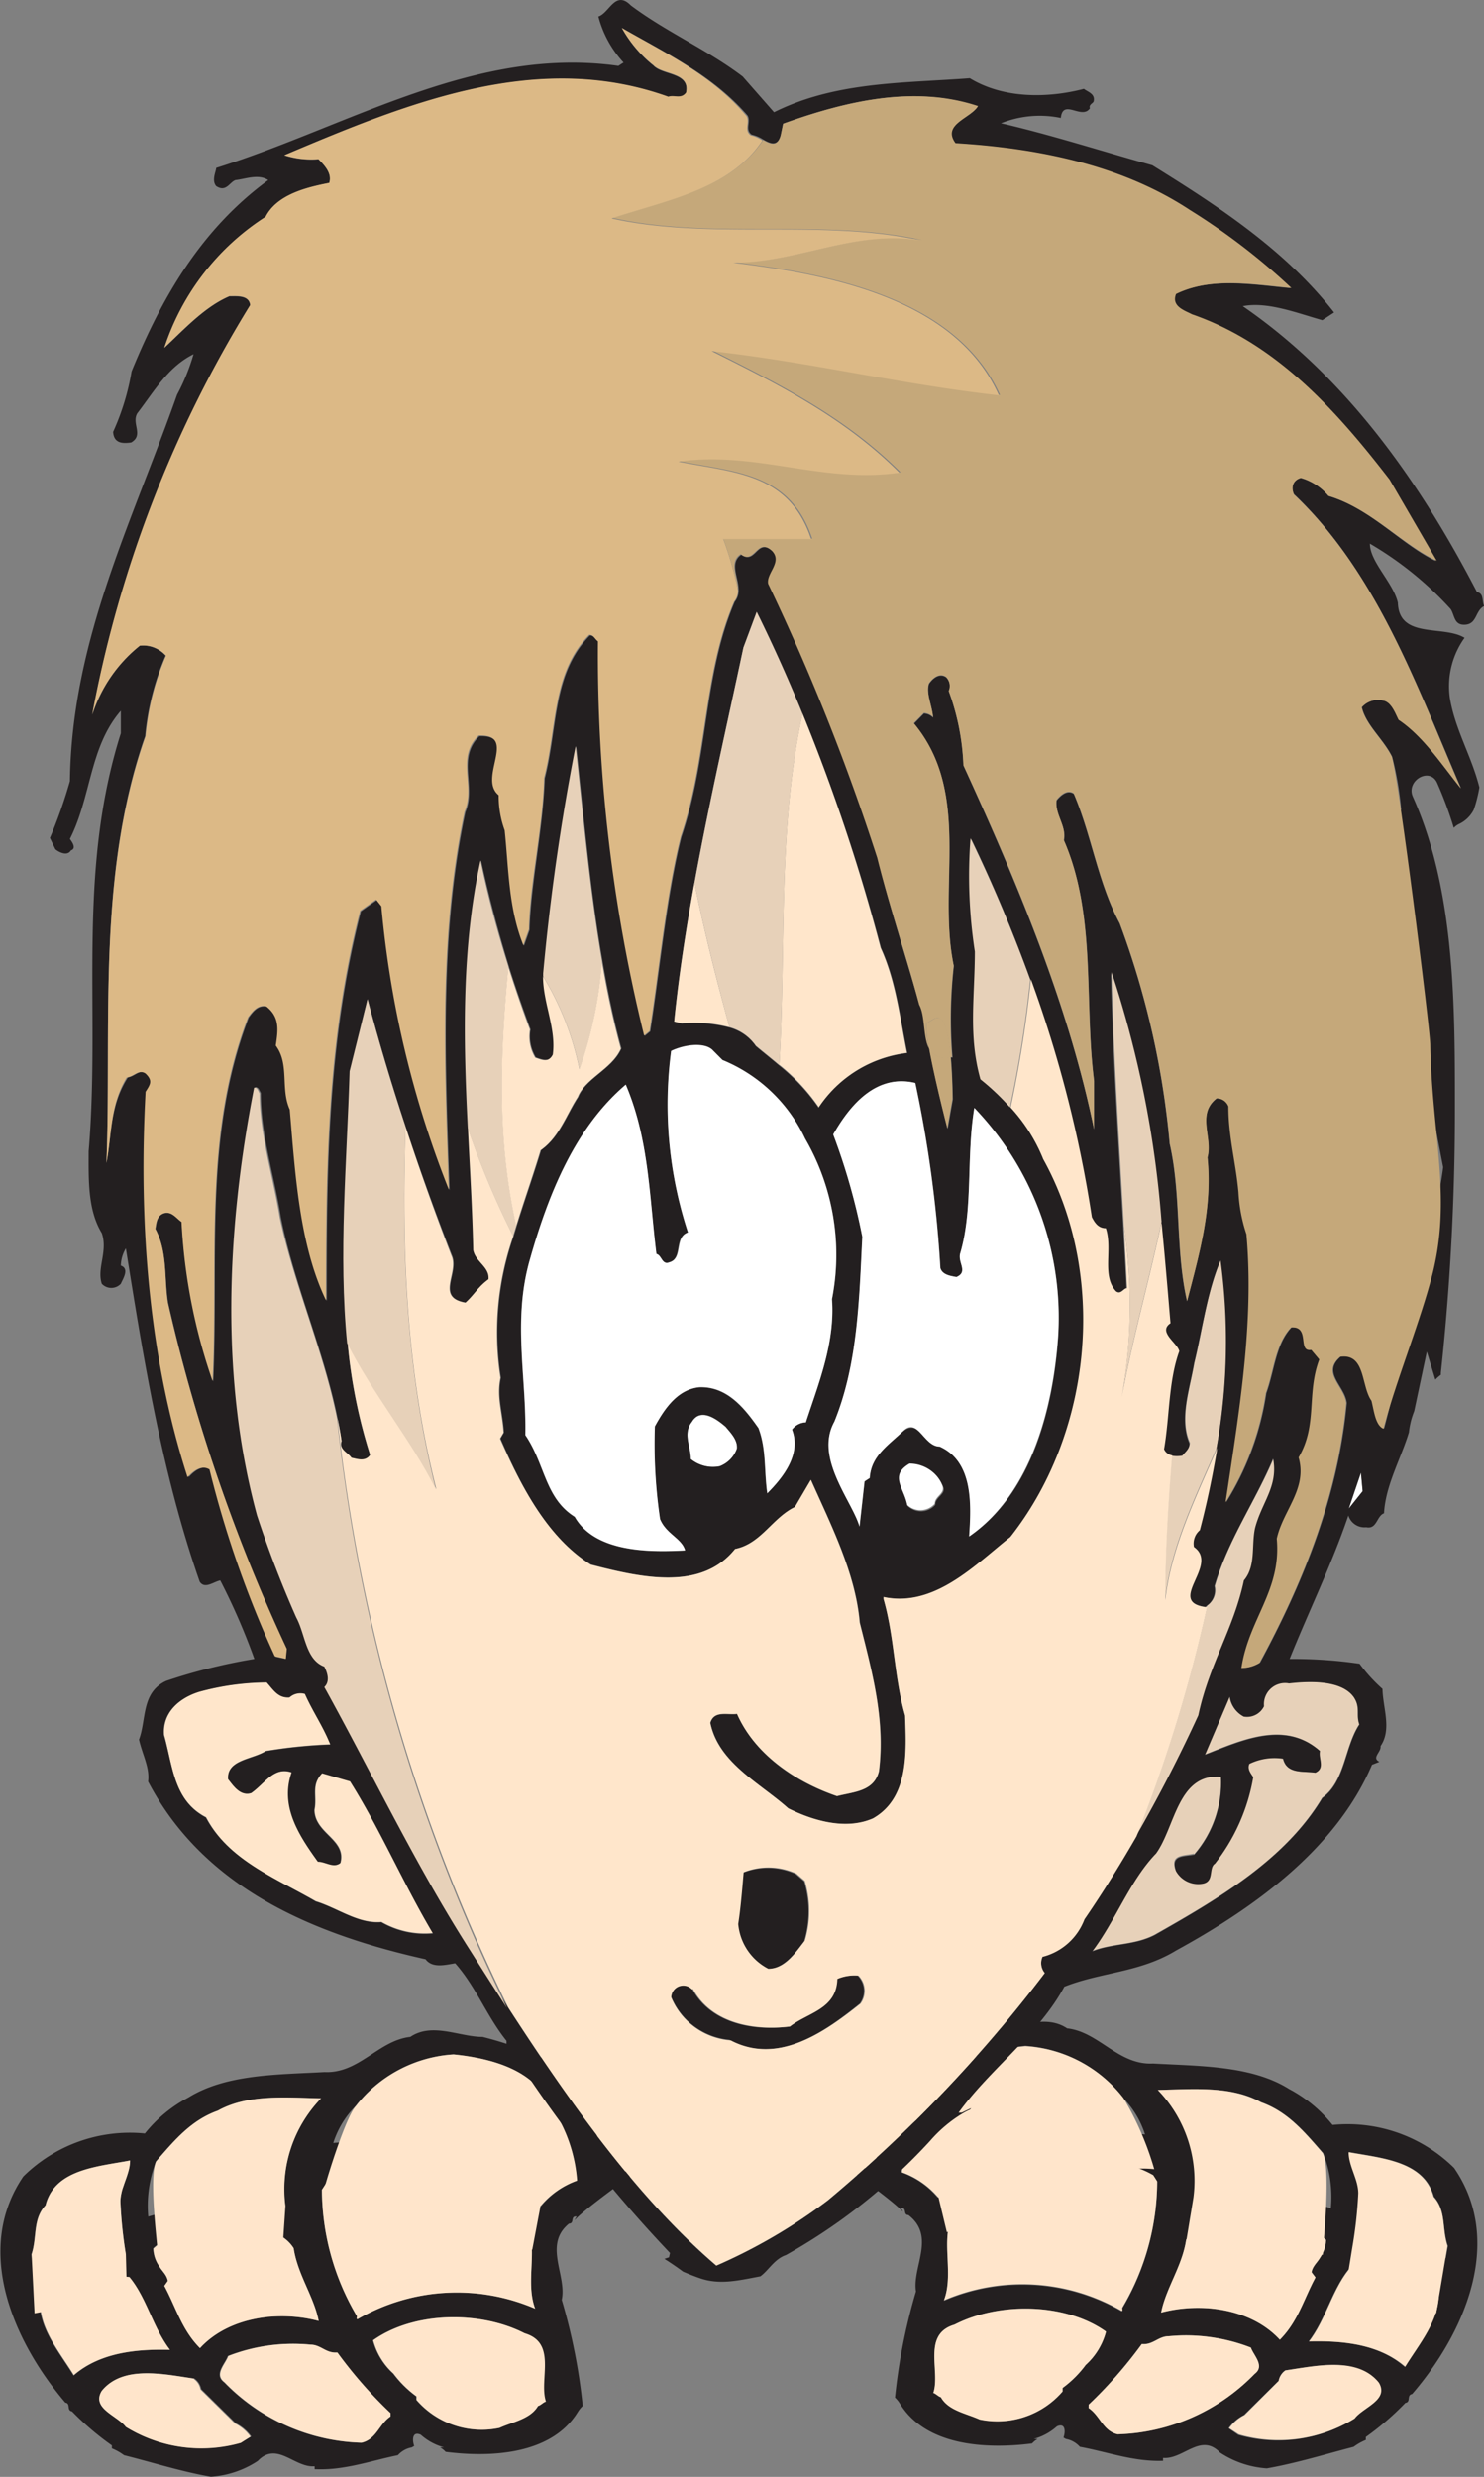
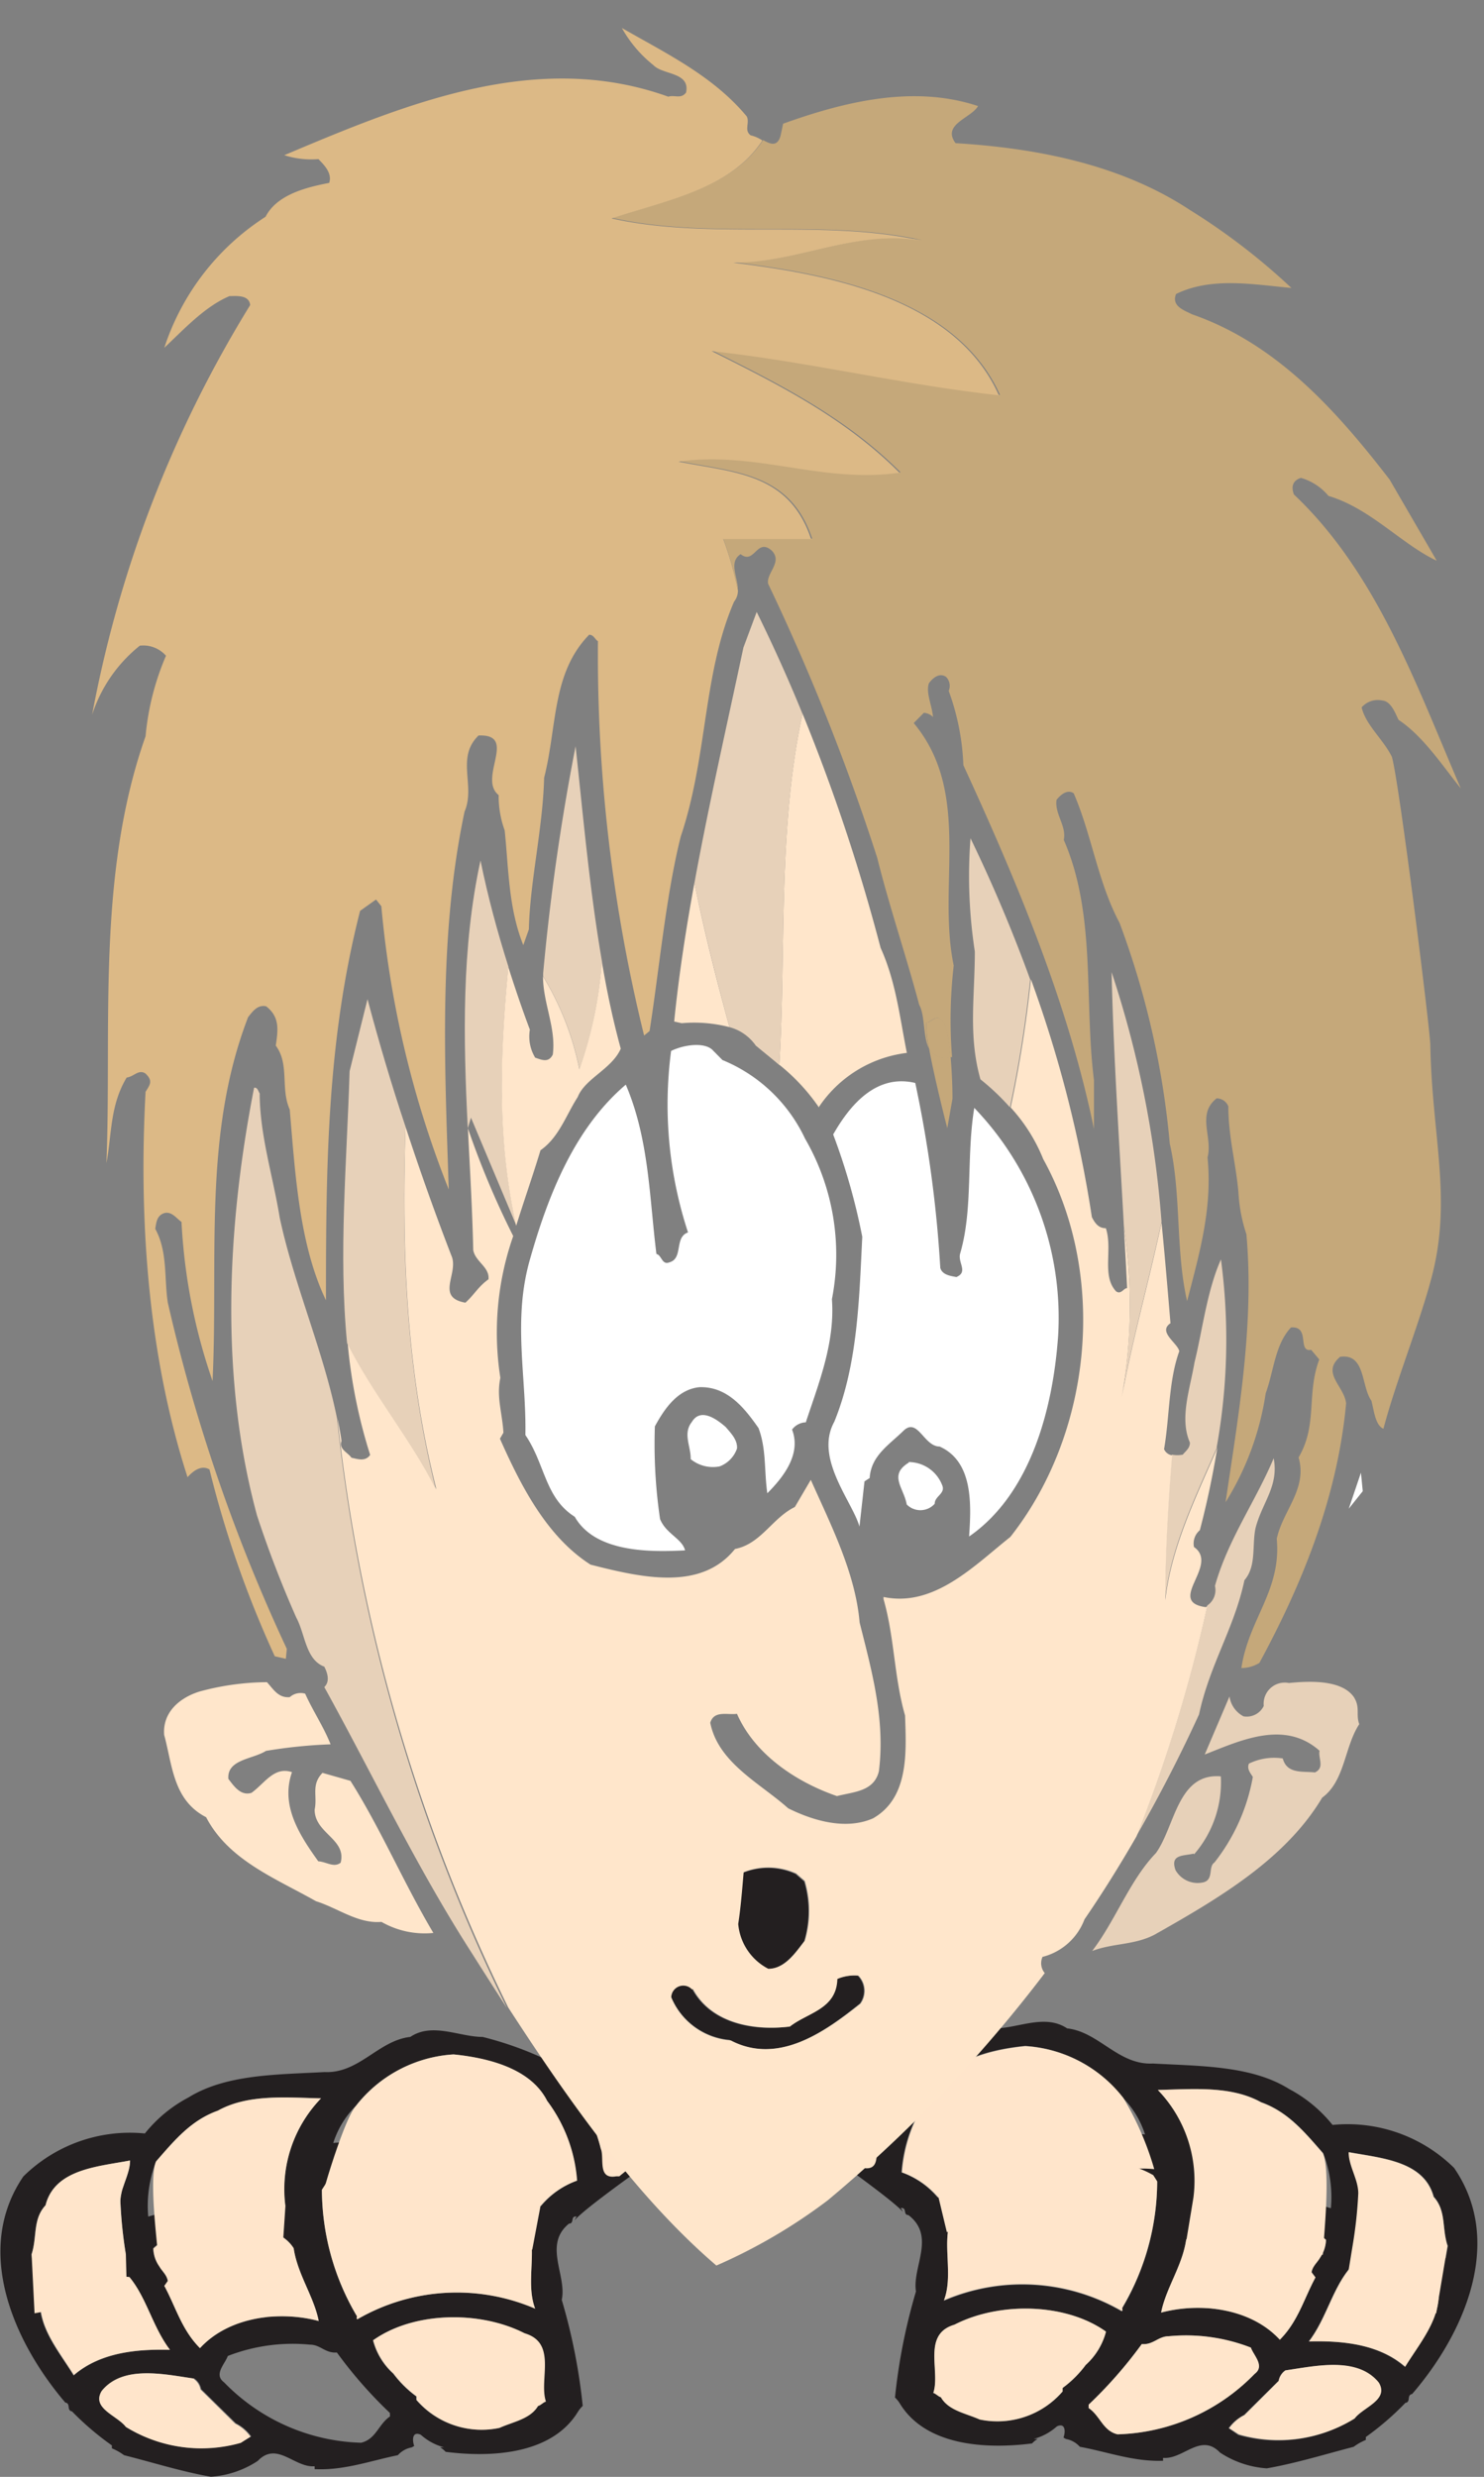
<svg xmlns="http://www.w3.org/2000/svg" viewBox="0 0 106.12 177">
  <rect x="0" y="0" width="106.12" height="177" fill="#808080" stroke="none" />
  <defs>
    <style>.cls-1{fill:#e7d1b9;}.cls-2{fill:#fff;}.cls-3{fill:#ffe6cb;}.cls-4{fill:#231f20;}.cls-5{fill:#ffe5cb;}.cls-6{fill:#c5a87a;}.cls-7{fill:#dcb986;}</style>
  </defs>
  <title>Asset 3</title>
  <g id="Layer_2" data-name="Layer 2">
    <g id="Layer_1-2" data-name="Layer 1">
      <path class="cls-1" d="M87,103.45A43.41,43.41,0,0,0,87.31,90c-1,2.22-1.35,5.21-1.89,7.35-.33,1.95-1.09,4-.33,5.74,0,.4-.29.59-.51.86a2.05,2.05,0,0,1-.78,0c-.28,3.41-.49,6.85-.49,10.35.42-3.77,2.17-7.32,3.72-10.88" />
      <path class="cls-1" d="M85.73,122.57c.77-3.63,2.52-6.17,3.26-9.65.87-1,.53-2.47.79-3.71.47-1.84,1.68-3,1.3-5-1.31,3.11-3.25,5.77-4.2,9.12a1.32,1.32,0,0,1-.55,1.4,106,106,0,0,1-5.06,16.46c1.64-2.85,3.14-5.77,4.46-8.65" />
      <polyline class="cls-2" points="97.32 105.24 96.45 107.81 97.45 106.56" />
      <path class="cls-2" d="M49.47,101.62c-.66.83-.05,1.77-.08,2.65a2.51,2.51,0,0,0,2.07.52,2.09,2.09,0,0,0,1.24-1.27c.06-.64-.48-1.15-.8-1.54-.61-.53-1.79-1.43-2.43-.36" />
      <path class="cls-2" d="M65,104.51c-1.48.9-.38,1.78-.16,3a1.37,1.37,0,0,0,2-.05c0-.56.8-.72.53-1.34a2.58,2.58,0,0,0-2.4-1.64" />
      <path class="cls-1" d="M85.39,132.51a7.84,7.84,0,0,0,1.91-5.57c-3.1-.26-3.27,3.58-4.64,5.48-1.87,1.94-2.88,4.8-4.56,7,1.49-.57,3-.41,4.45-1.16,4.68-2.64,9.39-5.43,12-9.8,1.63-1.19,1.58-3.62,2.65-5.25-.26-.7.09-1.19-.39-1.94-.87-1.24-3.15-1.15-4.64-1a1.51,1.51,0,0,0-1.8,1.64,1.35,1.35,0,0,1-1.45.74,1.91,1.91,0,0,1-1-1.42l-1.77,4.15c2.55-1,5.7-2.5,8.21-.27-.11.54.39,1.21-.33,1.55-.87-.1-2,.13-2.3-1a4.1,4.1,0,0,0-2.42.37c-.16.37.1.67.28.95a13.78,13.78,0,0,1-2.75,6.12c-.47.3,0,1.29-.87,1.43a1.82,1.82,0,0,1-1.91-.89c-.4-1.14.54-1,1.3-1.18" />
      <path class="cls-3" d="M23.06,126.69c-.83.87-.35,1.62-.56,2.63,0,1.7,2.3,2.1,1.86,3.79-.49.38-1-.06-1.6-.1-1.37-1.91-2.71-4-1.88-6.37-1.28-.43-1.95.8-2.9,1.48-.78.24-1.27-.51-1.65-1-.11-1.4,1.75-1.4,2.69-2a35.8,35.8,0,0,1,4.62-.47c-.53-1.32-1.21-2.28-1.82-3.62a1.17,1.17,0,0,0-1.1.25c-.82.07-1.17-.57-1.63-1.07a18.7,18.7,0,0,0-4.83.67c-1.38.43-2.65,1.46-2.52,3.1.59,2.15.63,4.66,3,5.88,1.61,3.09,5,4.38,7.85,6,1.59.5,3,1.62,4.69,1.48a6.22,6.22,0,0,0,3.71.79c-2.14-3.6-3.75-7.42-5.93-10.87" />
      <path class="cls-4" d="M54.89,140.73c1.22-.06,2-1.2,2.61-2a7.44,7.44,0,0,0,0-4.28l-.61-.53a4.78,4.78,0,0,0-3.78-.08c-.11,1.27-.2,2.46-.39,3.71a4,4,0,0,0,2.15,3.2" />
      <path class="cls-4" d="M52.2,145.81c3.42,1.78,6.75-.59,9.28-2.63a1.55,1.55,0,0,0-.15-2,3.17,3.17,0,0,0-1.51.24c-.06,2.17-2.12,2.38-3.39,3.4-2.58.34-5.61-.22-6.94-2.69a.86.86,0,0,0-1.49.57,5,5,0,0,0,4.19,3.07" />
      <path class="cls-4" d="M14.32,151.92c.07.39-.21,1,.28,1.15a.71.71,0,0,0,1-.39c-.21-.38.21-1.28-.62-1.28-.41-.06-.48.32-.69.51" />
      <path class="cls-4" d="M.45,152.56" />
      <path class="cls-4" d="M8.59,156.54c.21.32.28.71.76.71.76-.19.83-1,1.24-1.47.07-.58-.69-.83-1.17-.51a3.74,3.74,0,0,1-.83,1.28" />
      <path class="cls-4" d="M23.64,156.54c-.07.39.28.58.62.71.55.32.69-.19.83-.51s-.35-.39-.55-.58c-.28.13-.83.06-.9.38" />
      <path class="cls-4" d="M16.74,156.54c.07.51.14,1.15.76,1.28.41-.06.48-.51.55-.77a1.24,1.24,0,0,0-.62-.9.77.77,0,0,0-.69.38" />
      <path class="cls-4" d="M5.08,157.11c.14.58-.48.64-.21,1.22A1,1,0,0,0,6,158.27c0-.58.9-1.41-.21-1.73a1.14,1.14,0,0,0-.76.58" />
      <path class="cls-4" d="M12.11,158.65c.21.26.69.45,1,.13s.83-.71.62-1.15c-.41-.13-.62-.38-1-.13s-.48.71-.55,1.15" />
      <path class="cls-4" d="M.25,159.42c.21.38.21.9.76,1.09a.81.81,0,0,0,.83-.58c.14-.77-.83-.58-1.24-.9a1.73,1.73,0,0,1-.35.38" />
      <path class="cls-4" d="M3.49,162.3c-.07.51.35.7.76,1,.35-.26,1.17-.38.9-1s-1.52-.58-1.66.06" />
      <path class="cls-4" d="M10.25,163.65c0,.32.35.58.62.77a1.07,1.07,0,0,0,.9-.58.7.7,0,0,0-.48-.83.83.83,0,0,0-1,.64" />
      <path class="cls-4" d="M14.6,165.19a1,1,0,0,0,.48,1.15,2.52,2.52,0,0,0,1-.39c.21-.58-.55-.77-.62-1.15-.28.13-.62.07-.83.38" />
      <path class="cls-4" d="M19.08,165.57c-.34.19-.55.64-.21.9s.69.58,1,.26.41-.51.21-.77c-.48,0-.55-.77-1-.39" />
      <path class="cls-4" d="M40.69,158.9c.41,0,.07-.57.55-.5a1.13,1.13,0,0,0-.15.26c1-1.13,6.53-4.9,7.63-5.82-.07,0-1-1.09-1.07-1.11-1.38.25-4.41,2.47-4.68,1.84-.21-.88-.62-1.88-.83-2.63,1.66.5,2.9,1.75,4.42,2.38a5.51,5.51,0,0,0,0,.61,14.17,14.17,0,0,1,2.47-1.2,16.25,16.25,0,0,1-1.36-1l-.13.09c-.76-.06-1.24-.75-1.86-1-2.21-1.25-4.35-2.13-6.48-3.57a24.4,24.4,0,0,0-4.69-1.69c-1.66,0-3.59-1.06-5.17,0-2.28.25-3.66,2.63-6.14,2.51-3.31.19-7,.13-9.73,1.82a9.91,9.91,0,0,0-3.11,2.57,10.85,10.85,0,0,0-8.69,3.07c-3.59,5.26-.69,11.84,3,16.16.41.06.07.56.48.63A20.24,20.24,0,0,0,8,174.75c0,.07,0,.14,0,.21a4,4,0,0,1,.87.49c2.07.52,4.1,1.17,6.21,1.54h0a6.92,6.92,0,0,0,3.35-1.13c1.38-1.44,2.62.5,4.07.38v.21h.06c2.08.09,4-.62,5.89-1l0,0a1.76,1.76,0,0,1,1-.56l.17-.1c-.15-.41-.15-1.08.47-.8a4.12,4.12,0,0,0,1.66.9h-.28a1.74,1.74,0,0,1,.4.32c3.37.43,7.61.15,9.45-2.85a2.12,2.12,0,0,1,.35-.43,41.42,41.42,0,0,0-1.5-7.58C40.55,162.6,38.83,160.41,40.69,158.9ZM23.3,156.09c3.24-1.88,7.11-.44,10.35.56,1.31.88,3,1.38,4.14,2.57.62,1.75-.21,3.95.48,5.76a14.18,14.18,0,0,0-12.7.75c-.14,0,0-.19-.07-.25a17.8,17.8,0,0,1-2.48-9Zm-12.15-1.63c1.31-1.5,2.49-2.94,4.42-3.63,2.14-1.19,4.83-.94,7.38-.88a9.34,9.34,0,0,0-2.55,7.7c-3.17-1.13-6.76-.12-9.8.75A8.73,8.73,0,0,1,11.16,154.46Zm.21,7.45a2.32,2.32,0,0,1-.41-1.25c2.07-1.88,5.52-1.5,8.21-1.19A2.66,2.66,0,0,1,21,160.66c.28,1.88,1.45,3.45,1.79,5.2-2.83-.75-6.42-.31-8.49,1.94-1.31-1.31-1.73-2.94-2.55-4.45L12,163C11.92,162.54,11.57,162.29,11.37,161.91Zm-9.11-.81c.41-1.25.07-2.51,1-3.51C3.91,155,7,154.83,9.3,154.39c0,1-.69,1.94-.69,2.94A31.37,31.37,0,0,0,9,161.1c-2.48-.5-4.35.5-6.62.88Zm3,8.64c-1-1.63-2.41-3.26-2.41-5.2.62-1,1.86-1.32,3-1.63a10.14,10.14,0,0,1,3.38-.19c1.24,1.5,1.66,3.57,2.9,5.2C9.78,167.86,7.16,168.11,5.29,169.74Zm11.94,4.82A10.3,10.3,0,0,1,9,173.43c-.62-.82-2.48-1.32-1.72-2.57,1.52-1.88,4.48-1.19,6.63-.88a1.16,1.16,0,0,1,.48.75l2.48,2.44a3,3,0,0,1,1.1.94Zm10.7-1.88c-.83.56-1,1.63-2.07,1.88a14.21,14.21,0,0,1-9.8-4.32c-.76-.56.07-1.31.27-1.88a12.79,12.79,0,0,1,5.87-.81c.76,0,1.1.63,1.93.56a31.43,31.43,0,0,0,3.79,4.32Zm10.56-.75c-.55.94-1.79,1.13-2.76,1.57a6.16,6.16,0,0,1-5.93-2v-.25a7.83,7.83,0,0,1-1.65-1.63,4.86,4.86,0,0,1-1.45-2.38c2.9-2.07,7.66-2.13,10.83-.5,2.35.69,1,3.32,1.52,4.88C38.83,171.68,38.69,171.87,38.48,171.93Zm.21-14.28a43.18,43.18,0,0,0-6-2.88c-.41-.13-.76-.63-1.38-.44-2.41-.5-5-1.44-7.45-1.19a6.58,6.58,0,0,1,1.59-2.63,9.61,9.61,0,0,1,7-3.7c2.48.25,5.52,1,6.69,3.32a10.81,10.81,0,0,1,2.14,5.7A6.05,6.05,0,0,0,38.69,157.65Z" />
      <path class="cls-5" d="M38.06,160.77a43.3,43.3,0,0,0-6-2.88c-.41-.12-.76-.63-1.38-.44-2.42-.5-5-1.44-7.45-1.19.27-1,1.52-5,2.21-5.75a9.6,9.6,0,0,1,7-3.7c2.48.25,5.52,1,6.69,3.32a10.81,10.81,0,0,1,2.14,5.7,6.05,6.05,0,0,0-2.62,1.82" />
      <path class="cls-5" d="M20.22,160.51c-3.17-1.13-5.81.52-8.85,1.4-.07-1.19-.76-6.26-.21-7.45,1.31-1.5,2.49-2.94,4.42-3.63,2.14-1.19,4.83-.94,7.38-.88a9.34,9.34,0,0,0-2.55,7.7" />
      <path class="cls-5" d="M44.07,155.52l.22,0a18.77,18.77,0,0,1,2.25-1.62,5.5,5.5,0,0,1,0-.61c-1.52-.63-2.76-1.88-4.41-2.38.21.75.62,1.75.83,2.63C43.24,154.21,42.69,155.77,44.07,155.52Z" />
      <path class="cls-5" d="M9.09,164.43c-2.48-.5-4.35.5-6.62.88l-.21-4.21c.41-1.25.07-2.5,1-3.51C3.91,155,7,154.83,9.3,154.39c0,1-.69,1.94-.69,2.94A31.39,31.39,0,0,0,9,161.1" />
      <path class="cls-5" d="M33.65,156.65c1.31.88,3,1.38,4.14,2.57.62,1.75-.21,3.94.48,5.76a14.18,14.18,0,0,0-12.7.75c-.14,0,0-.19-.07-.25a17.8,17.8,0,0,1-2.48-9l.28-.44c3.24-1.88,7.11-.44,10.35.56" />
      <path class="cls-5" d="M11,160.66c2.07-1.88,5.52-1.5,8.21-1.19A2.65,2.65,0,0,1,21,160.66c.28,1.88,1.45,3.45,1.79,5.2-2.83-.75-6.42-.31-8.49,1.94-1.31-1.31-1.73-2.94-2.55-4.45L12,163c-.07-.44-.41-.69-.62-1.06a2.32,2.32,0,0,1-.41-1.25" />
      <path class="cls-5" d="M5.29,169.74c-1-1.63-2.41-3.25-2.41-5.2.62-1,1.86-1.31,3-1.63a10.14,10.14,0,0,1,3.38-.19c1.24,1.5,1.66,3.57,2.9,5.2-2.42-.06-5,.19-6.9,1.82" />
      <path class="cls-5" d="M38.48,171.93c-.55.94-1.79,1.13-2.76,1.57a6.16,6.16,0,0,1-5.93-2v-.25a7.83,7.83,0,0,1-1.65-1.63,4.86,4.86,0,0,1-1.45-2.38c2.9-2.07,7.66-2.13,10.83-.5,2.35.69,1,3.32,1.52,4.88-.21.06-.35.25-.55.31" />
-       <path class="cls-5" d="M27.93,172.43v.25c-.83.56-1,1.63-2.07,1.88a14.21,14.21,0,0,1-9.8-4.32c-.76-.56.07-1.31.27-1.88a12.79,12.79,0,0,1,5.87-.81c.76,0,1.1.63,1.93.56a31.55,31.55,0,0,0,3.79,4.32" />
      <path class="cls-5" d="M13.85,170a1.15,1.15,0,0,1,.48.75l2.48,2.44a3,3,0,0,1,1.1.94l-.69.44A10.3,10.3,0,0,1,9,173.43c-.62-.82-2.48-1.32-1.73-2.57,1.52-1.88,4.49-1.19,6.63-.88" />
      <path class="cls-4" d="M91.45,151.32c-.07.39.21,1-.28,1.15a.71.71,0,0,1-1-.39c.21-.38-.21-1.28.62-1.28.41-.06.48.32.69.51" />
      <path class="cls-4" d="M105.32,152" />
      <path class="cls-4" d="M97.18,155.94c-.21.32-.28.71-.76.71-.76-.19-.83-1-1.24-1.47-.07-.58.69-.83,1.17-.51a3.74,3.74,0,0,0,.83,1.28" />
      <path class="cls-4" d="M82.14,155.94c.07.39-.28.58-.62.71-.55.32-.69-.19-.83-.51s.35-.39.55-.58c.28.13.83.06.9.38" />
      <path class="cls-4" d="M89,155.94c-.07.51-.14,1.15-.76,1.28-.41-.06-.48-.51-.55-.77a1.24,1.24,0,0,1,.62-.9.77.77,0,0,1,.69.38" />
      <path class="cls-4" d="M100.7,156.52c-.14.58.48.64.21,1.22a1,1,0,0,1-1.17-.06c0-.58-.9-1.41.21-1.73a1.14,1.14,0,0,1,.76.58" />
      <path class="cls-4" d="M93.66,158.05c-.21.26-.69.45-1,.13s-.83-.71-.62-1.15c.41-.13.62-.38,1-.13s.48.71.55,1.15" />
      <path class="cls-4" d="M105.53,158.82c-.21.38-.21.9-.76,1.09a.81.81,0,0,1-.83-.58c-.14-.77.83-.58,1.24-.9a1.73,1.73,0,0,0,.35.38" />
      <path class="cls-4" d="M102.28,161.71c.07.51-.35.7-.76,1-.35-.26-1.17-.38-.9-1s1.52-.58,1.66.06" />
      <path class="cls-4" d="M95.52,163.05c0,.32-.35.58-.62.77a1.07,1.07,0,0,1-.9-.58.7.7,0,0,1,.48-.83.83.83,0,0,1,1,.64" />
      <path class="cls-4" d="M91.18,164.59a1,1,0,0,1-.48,1.15,2.52,2.52,0,0,1-1-.39c-.21-.58.55-.77.62-1.15.28.13.62.07.83.38" />
      <path class="cls-4" d="M86.69,165c.34.19.55.64.21.9s-.69.58-1,.26-.41-.51-.21-.77c.48,0,.55-.77,1-.39" />
      <path class="cls-4" d="M65.5,163.75a41.42,41.42,0,0,0-1.5,7.58,2.12,2.12,0,0,1,.35.43c1.83,3,6.08,3.28,9.45,2.85a1.74,1.74,0,0,1,.4-.32h-.28a4.12,4.12,0,0,0,1.66-.9c.62-.28.62.39.47.8l.17.1a1.76,1.76,0,0,1,1,.56l0,0c1.93.35,3.8,1.06,5.89,1h.06v-.21c1.45.13,2.69-1.82,4.07-.38a6.92,6.92,0,0,0,3.35,1.13h0c2.1-.37,4.14-1,6.21-1.54a4,4,0,0,1,.87-.49c0-.07,0-.14,0-.21a20.24,20.24,0,0,0,2.83-2.44c.41-.06.07-.56.48-.63,3.73-4.32,6.63-10.9,3-16.16a10.85,10.85,0,0,0-8.69-3.07,9.91,9.91,0,0,0-3.11-2.57c-2.69-1.69-6.42-1.63-9.73-1.82-2.48.13-3.86-2.26-6.14-2.51-1.59-1.06-3.52,0-5.17,0a24.4,24.4,0,0,0-4.69,1.69c-2.14,1.44-4.28,2.32-6.48,3.57-.62.25-1.11.94-1.86,1l-.13-.09a16.25,16.25,0,0,1-1.36,1,14.17,14.17,0,0,1,2.47,1.2,5.51,5.51,0,0,0,0-.61c1.52-.63,2.76-1.88,4.42-2.38-.21.75-.62,1.75-.83,2.63-.28.63-3.3-1.59-4.68-1.84-.07,0-1,1.09-1.07,1.11,1.1.92,6.59,4.69,7.63,5.82a1.13,1.13,0,0,0-.15-.26c.48-.06.14.5.55.5C66.94,159.81,65.22,162,65.5,163.75Zm17.25-7.83a17.8,17.8,0,0,1-2.48,9c-.07.06.07.25-.07.25a14.18,14.18,0,0,0-12.7-.75c.69-1.82-.14-4,.48-5.76,1.1-1.19,2.83-1.69,4.14-2.57,3.24-1,7.11-2.44,10.35-.56Zm12.42,1.88c-3-.88-6.62-1.88-9.8-.75a9.34,9.34,0,0,0-2.55-7.7c2.55-.06,5.24-.31,7.38.88,1.93.69,3.1,2.13,4.42,3.63A8.73,8.73,0,0,1,95.17,157.81Zm-1.38,4.57.28.38c-.83,1.5-1.24,3.13-2.55,4.45-2.07-2.25-5.66-2.69-8.49-1.94.35-1.75,1.52-3.32,1.79-5.2a2.66,2.66,0,0,1,1.79-1.19c2.69-.31,6.14-.69,8.21,1.19a2.32,2.32,0,0,1-.41,1.25C94.2,161.69,93.85,161.94,93.79,162.38Zm9.59-1c-2.28-.38-4.14-1.38-6.63-.88a31.37,31.37,0,0,0,.41-3.76c0-1-.69-1.94-.69-2.94,2.35.44,5.38.63,6.07,3.19.9,1,.55,2.26,1,3.51Zm-9.8,5.95c1.24-1.63,1.66-3.69,2.9-5.2a10.14,10.14,0,0,1,3.38.19c1.17.31,2.41.63,3,1.63,0,1.94-1.45,3.57-2.41,5.2C98.62,167.51,96,167.26,93.58,167.32Zm-5.73,6.2a3,3,0,0,1,1.1-.94l2.48-2.44a1.16,1.16,0,0,1,.48-.75c2.14-.31,5.11-1,6.63.88.76,1.25-1.1,1.75-1.72,2.57A10.3,10.3,0,0,1,88.54,174Zm-10-1.69a31.43,31.43,0,0,0,3.79-4.32c.83.06,1.17-.56,1.93-.56a12.79,12.79,0,0,1,5.87.81c.21.57,1,1.32.27,1.88a14.21,14.21,0,0,1-9.8,4.32c-1-.25-1.24-1.31-2.07-1.88ZM66.74,171c.55-1.57-.83-4.2,1.52-4.88,3.17-1.63,7.93-1.57,10.83.5A4.86,4.86,0,0,1,77.64,169,7.83,7.83,0,0,1,76,170.64v.25a6.16,6.16,0,0,1-5.93,2c-1-.44-2.21-.63-2.76-1.57C67.08,171.27,66.94,171.08,66.74,171Zm-2.28-15.78a10.81,10.81,0,0,1,2.14-5.7c1.17-2.32,4.21-3.07,6.69-3.32a9.61,9.61,0,0,1,7,3.7,6.58,6.58,0,0,1,1.59,2.63c-2.48-.25-5,.69-7.45,1.19-.62-.19-1,.31-1.38.44a43.18,43.18,0,0,0-6,2.88A6.05,6.05,0,0,0,64.46,155.24Z" />
      <path class="cls-5" d="M67.71,159.52a43.3,43.3,0,0,1,6-2.88c.41-.12.76-.63,1.38-.44,2.42-.5,5-1.44,7.45-1.19a21.44,21.44,0,0,0-2.21-5.09,9.6,9.6,0,0,0-7-3.7c-2.48.25-5.52,1-6.69,3.32a10.81,10.81,0,0,0-2.14,5.7,6.05,6.05,0,0,1,2.62,1.82" />
      <path class="cls-5" d="M84.79,160.38c3.17-1.13,6.76-.12,9.8.75.07-1.19.58-6.08,0-7.27-1.31-1.5-2.49-2.94-4.42-3.63-2.14-1.19-4.83-.94-7.38-.88a9.34,9.34,0,0,1,2.55,7.7" />
      <path class="cls-5" d="M61.7,154.92l-.22,0a18.77,18.77,0,0,0-2.25-1.62,5.5,5.5,0,0,0,0-.61c1.52-.63,2.76-1.88,4.41-2.38-.21.75-.62,1.75-.83,2.63C62.53,153.61,63.08,155.18,61.7,154.92Z" />
      <path class="cls-5" d="M96.08,164.43c2.48-.5,4.35.5,6.62.88l.81-4.81c-.41-1.25-.07-2.5-1-3.51-.69-2.57-3.73-2.76-6.07-3.19,0,1,.69,1.94.69,2.94a31.39,31.39,0,0,1-.41,3.76" />
      <path class="cls-5" d="M72.12,156.05c-1.31.88-3,1.38-4.14,2.57-.62,1.75.21,3.94-.48,5.76a14.18,14.18,0,0,1,12.7.75c.14,0,0-.19.07-.25a17.8,17.8,0,0,0,2.48-9l-.28-.44c-3.24-1.88-7.11-.44-10.35.56" />
      <path class="cls-5" d="M94.82,160.06c-2.07-1.88-5.52-1.5-8.21-1.19a2.65,2.65,0,0,0-1.79,1.19c-.28,1.88-1.45,3.45-1.79,5.2,2.83-.75,6.42-.31,8.49,1.94,1.31-1.31,1.73-2.94,2.55-4.45l-.28-.37c.07-.44.41-.69.62-1.06a2.32,2.32,0,0,0,.41-1.25" />
      <path class="cls-5" d="M100.48,169.14c1-1.63,2.41-3.25,2.41-5.2-.62-1-1.86-1.31-3-1.63a10.14,10.14,0,0,0-3.38-.19c-1.24,1.5-1.66,3.57-2.9,5.2,2.42-.06,5,.19,6.9,1.82" />
      <path class="cls-5" d="M67.29,171.33c.55.94,1.79,1.13,2.76,1.57a6.16,6.16,0,0,0,5.93-2v-.25A7.83,7.83,0,0,0,77.64,169a4.86,4.86,0,0,0,1.45-2.38c-2.9-2.07-7.66-2.13-10.83-.5-2.35.69-1,3.32-1.52,4.88.21.06.35.25.55.31" />
      <path class="cls-5" d="M77.85,171.83v.25c.83.56,1,1.63,2.07,1.88a14.21,14.21,0,0,0,9.8-4.32c.76-.56-.07-1.31-.27-1.88a12.79,12.79,0,0,0-5.87-.81c-.76,0-1.1.63-1.93.56a31.55,31.55,0,0,1-3.79,4.32" />
      <path class="cls-5" d="M91.92,169.39a1.15,1.15,0,0,0-.48.75L89,172.58a3,3,0,0,0-1.1.94l.69.44a10.3,10.3,0,0,0,8.28-1.13c.62-.82,2.48-1.32,1.73-2.57-1.52-1.88-4.49-1.19-6.62-.88" />
-       <path class="cls-4" d="M103.74,43.53c.3.47.23,1.18,1.06,1.11s.69-1,1.33-1.33c-.17-.36,0-.9-.51-1C101.31,34,96,26.78,88.87,21.88c1.77-.35,3.93.51,5.69,1l.84-.55c-3.49-4.46-8.24-7.57-13-10.52-3.58-1-7.44-2.23-10.82-3a7.43,7.43,0,0,1,4.28-.38c.14-1.42,1.5.16,2.08-.69-.11-.27.24-.35.27-.51.11-.54-.43-.66-.7-.88-2.57.67-5.73.72-8.16-.76-4.76.36-9.58.23-14,2.43L53.11,5.47c-2.5-1.9-5.46-3.18-8-5.08C44-.74,43.57.94,42.79,1.18a7.71,7.71,0,0,0,1.8,3.29l-.37.24C34,3.26,25,9,15.46,12c0,.23-.35.89,0,1.3.71.47.95-.28,1.38-.43.74-.08,1.63-.46,2.34,0-4.78,3.51-7.58,8.32-9.77,13.67a17.4,17.4,0,0,1-1.32,4.32c.05.9.8.82,1.29.76.92-.53,0-1.36.44-2.09C11,28,12,26.22,13.84,25.31a14.9,14.9,0,0,1-1.18,2.9C9.42,37.38,5.13,45.75,5,55.82a35,35,0,0,1-1.43,4.06l.39.81c.27.22.86.51,1.11.08.44-.15.05-.64-.07-.82,1.54-3.06,1.4-6.57,3.64-9.16l0,1.61C5.46,62.46,7.2,72.12,6.34,82.27c0,2-.08,4.18.94,5.85.45,1.31-.37,2.5,0,3.62a.93.93,0,0,0,1.36,0c.16-.37.63-1.08,0-1.3A2.52,2.52,0,0,1,9,89.21c1.28,8,2.57,16.05,5.28,23.82.36.56,1,0,1.47-.09a46.59,46.59,0,0,1,2.44,5.61,40,40,0,0,0-6.31,1.57c-1.79.83-1.4,2.77-1.94,4.19.25,1.1.78,2,.65,3,4,7.64,11.82,10.91,19.84,12.7.5.67,1.45.39,2.12.29,1.5,1.69,2.26,3.79,3.67,5.54l0,.35a4.77,4.77,0,0,1,.44.63c.14.24.26.49.37.75l.1-.15A97.27,97.27,0,0,0,47.91,161l-.07.31-.33.11q.68.43,1.33.91c.39.17.79.33,1.2.47,1.44.51,2.86.14,4.33-.13.57-.4,1-1.24,1.83-1.52A41.49,41.49,0,0,0,66.5,153v0a9.72,9.72,0,0,1,2.38-2,4.84,4.84,0,0,1,.49-.25l.08-.1-.67.32-.23,0c2.28-3.15,5.71-5.57,7.56-9,2.65-1.05,5.39-1,8-2.59,5.85-3.2,11.51-7.41,14-13.27l.53-.21c-.59-.29.15-.7.08-1.12.82-1.2.17-2.71.14-4.09a11.36,11.36,0,0,1-1.64-1.8,32.78,32.78,0,0,0-5-.34c1.37-3.42,3-6.72,4.2-10.25a1.21,1.21,0,0,0,1.28.84c.77.16.74-.81,1.27-1,.11-2,1.19-3.85,1.78-5.78a5.83,5.83,0,0,1,.16-.86,6.14,6.14,0,0,1,.22-.66h0l.9-4.25.61,2a3.25,3.25,0,0,1,.4-.35.88.88,0,0,1,0-.17,175.45,175.45,0,0,0,1-18.67c0-7.32.05-15.65-3-22.45-.53-1.16,1.2-2.18,1.73-1a27.6,27.6,0,0,1,1.19,3.21,1.31,1.31,0,0,1,.43-.3,2.27,2.27,0,0,0,1-1,9.69,9.69,0,0,0,.4-1.59h0c-.54-2.2-1.74-4.13-2.11-6.39a5.94,5.94,0,0,1,1.05-4.3c-1.52-.93-4.69.11-4.77-2.51-.34-1.45-2-2.92-2-4.22A24.41,24.41,0,0,1,103.74,43.53ZM27.26,137.36c-1.64.14-3.1-1-4.69-1.48-2.8-1.65-6.24-2.94-7.85-6-2.33-1.22-2.36-3.73-3-5.88-.14-1.64,1.13-2.67,2.52-3.1a18.66,18.66,0,0,1,4.83-.67c.46.5.81,1.14,1.63,1.07a1.17,1.17,0,0,1,1.1-.25c.6,1.34,1.29,2.29,1.82,3.62a35.8,35.8,0,0,0-4.62.47c-.94.61-2.8.62-2.69,2,.38.48.87,1.23,1.64,1,1-.69,1.62-1.92,2.9-1.48-.84,2.41.5,4.47,1.88,6.38.56,0,1.11.48,1.6.1.44-1.68-1.82-2.08-1.86-3.79.21-1-.27-1.75.56-2.63l2,.58c2.17,3.45,3.79,7.27,5.93,10.87A6.21,6.21,0,0,1,27.26,137.36Zm47.29,2.46a1.1,1.1,0,0,0,.16,1.16,99.64,99.64,0,0,1-15.49,16.25,39,39,0,0,1-8,4.68c-5.7-4.87-10.57-11.78-14.89-18.45-.91-1.41-1.8-2.82-2.67-4.19-3.88-6.07-6.95-12.54-10.39-18.76.41-.4.21-1,0-1.46-1.34-.53-1.37-2.31-2-3.49a78.22,78.22,0,0,1-2.81-7.3c-2.63-9.68-2.22-20.34-.21-30.57.25,0,.28.22.4.41,0,3,.94,5.85,1.43,8.86.94,4.77,3.1,9.6,4.06,14.4.11.54.21,1.09.29,1.63-.21.6.47.83.71,1.2.46.1,1,.29,1.33-.2a37.49,37.49,0,0,1-1.61-8c-.62-6.34,0-12.92.18-19.43l1.25-5.15c.82,3.1,1.73,6.12,2.72,9.12s2.11,6.1,3.32,9.2c.54,1.25-1.2,3,1,3.36.69-.58.88-1.11,1.65-1.67.1-.87-.95-1.25-1.09-2.09-.07-2.88-.24-5.79-.38-8.7-.32-6.43-.5-12.87.89-19.14.56,2.59,1.24,5.11,2,7.6.47,1.5,1,3,1.54,4.47a2.92,2.92,0,0,0,.38,2c.53.19,1,.37,1.26-.22.25-1.89-.72-3.67-.7-5.59,0-.07,0-.14,0-.21a160.41,160.41,0,0,1,2.32-16.23c.56,5.15,1,10.32,1.89,15.39.36,2.09.79,4.17,1.35,6.22-.64,1.48-2.55,2.12-3.08,3.47-.84,1.28-1.34,2.87-2.66,3.79-.54,1.79-1.18,3.58-1.73,5.37l-.23.76a20.88,20.88,0,0,0-.92,10.14c-.29,1.39.13,2.45.22,3.92l-.25.43c1.46,3.38,3.34,7.09,6.48,9,3.75,1,7.93,1.85,10.33-1.12,1.86-.41,2.66-2.26,4.28-3L58,105.76c1.42,3.21,3.19,6.65,3.49,10.19.87,3.5,1.84,6.93,1.37,10.63-.39,1.45-1.84,1.47-3,1.78-3-1-5.9-3-7.15-5.88-.67.1-1.64-.27-1.91.64.6,2.87,3.6,4.32,5.57,6.11,1.68.84,4.1,1.6,6.07.72,2.58-1.47,2.38-4.74,2.29-7.35-.79-2.75-.75-5.57-1.54-8.32l0-.15c3.63.77,6.54-2.25,9.07-4.29,5.87-7.47,7-18.71,2.35-27a12.12,12.12,0,0,0-2.33-3.68,17,17,0,0,0-2.11-2c-.88-3.09-.44-5.91-.4-9.13a35.44,35.44,0,0,1-.31-8.06A107.4,107.4,0,0,1,73.67,70a88.11,88.11,0,0,1,4.36,17c.24.38.49.75,1,.79.49,1.48-.32,3.4.74,4.52.35.24.53-.21.78-.24-.07-1.45-.15-2.9-.23-4.35-.34-6-.74-12.09-.88-18.18a74.48,74.48,0,0,1,3.57,17.84c.24,2.41.44,4.82.64,7.2-.94.61.51,1.4.63,2-.78,2.17-.69,4.78-1.09,7a.76.76,0,0,0,.58.44,2.07,2.07,0,0,0,.78,0c.22-.28.5-.46.51-.86-.75-1.77,0-3.8.33-5.74.54-2.15.93-5.13,1.89-7.35A43.41,43.41,0,0,1,87,103.45c-.32,2-.74,4-1.24,5.88a1.23,1.23,0,0,0-.42,1.2c1.83,1.28-2,3.93.86,4.3l.09-.08a1.32,1.32,0,0,0,.55-1.4c1-3.35,2.89-6,4.2-9.12.38,2-.83,3.14-1.3,5-.26,1.24.08,2.68-.79,3.71-.74,3.48-2.49,6-3.26,9.64-1.32,2.88-2.82,5.8-4.46,8.65-1.17,2-2.41,4-3.73,5.93A4.34,4.34,0,0,1,74.55,139.82ZM48,75.13c.9-.45,2.32-.64,2.93-.1l.74.72a11.23,11.23,0,0,1,5.91,5.62A16.54,16.54,0,0,1,59.5,92.84c.23,3.12-1,6-1.87,8.81a1.28,1.28,0,0,0-1,.52c.67,1.76-.65,3.42-1.77,4.55-.23-1.58-.06-3.16-.63-4.66-1-1.42-2.27-3-4.23-2.92-1.57.15-2.51,1.57-3.18,2.8a36.62,36.62,0,0,0,.37,6.62c.42,1.06,1.56,1.38,1.79,2.24-2.45.13-6.42.17-7.89-2.4-2.14-1.34-2.11-3.76-3.53-5.84.08-4.18-.92-8.19.32-12.53,1.31-4.65,3.21-9.41,6.86-12.52,1.67,3.91,1.68,8,2.19,12.1.39.08.39.81.92.6,1-.27.3-1.79,1.34-2.14A29.26,29.26,0,0,1,48,75.13ZM68.68,89.54c.92-3.2.41-6.86,1-10.37a21.64,21.64,0,0,1,6,16.22c-.34,5.42-2,11.44-6.37,14.4.15-2.23.33-5.34-2.11-6.42-1.13,0-1.43-2-2.59-1.11s-2.31,1.77-2.41,3.36l-.37.24-.36,3.23c-.51-1.8-3.24-4.89-1.8-7.49,1.68-4.09,1.78-8.75,2-13.22a45.61,45.61,0,0,0-2.08-7.31c1.15-2,3-4.36,5.87-3.68a88,88,0,0,1,1.79,13.22c.13.51.77.57,1.15.65C69.28,90.88,68.45,90.22,68.68,89.54Zm-1.8,18a1.37,1.37,0,0,1-2,.05c-.22-1.26-1.32-2.14.16-3a2.58,2.58,0,0,1,2.4,1.64C67.68,106.78,66.92,106.94,66.88,107.5ZM58.53,79.15a14.17,14.17,0,0,0-2.8-3c-.55-.47-1.12-.92-1.67-1.38a3.35,3.35,0,0,0-1.9-1.34,9.94,9.94,0,0,0-3.41-.28L48.21,73c.34-3.29.84-6.6,1.45-9.92,1-5.53,2.29-11.11,3.5-16.81l.95-2.55c1.19,2.4,2.27,4.84,3.28,7.29A134.42,134.42,0,0,1,63,67.74c1.1,2.41,1.36,5,1.88,7.51A8.86,8.86,0,0,0,58.53,79.15ZM52.7,103.51a2.09,2.09,0,0,1-1.24,1.27,2.51,2.51,0,0,1-2.07-.52c0-.88-.58-1.82.08-2.65.63-1.08,1.82-.18,2.43.35C52.22,102.36,52.76,102.88,52.7,103.51ZM92.18,120.3c1.49-.17,3.77-.25,4.64,1,.49.75.14,1.24.39,1.94-1.07,1.63-1,4.06-2.65,5.25-2.63,4.37-7.34,7.16-12,9.8-1.45.74-3,.58-4.45,1.16,1.68-2.23,2.7-5.08,4.56-7,1.37-1.89,1.54-5.73,4.64-5.48a7.84,7.84,0,0,1-1.91,5.57c-.76.16-1.71,0-1.3,1.18a1.82,1.82,0,0,0,1.91.89c.84-.15.4-1.13.87-1.43A13.76,13.76,0,0,0,89.62,127c-.18-.28-.44-.58-.28-.95a4.1,4.1,0,0,1,2.42-.37c.25,1.1,1.43.87,2.3,1,.72-.33.21-1,.33-1.55-2.52-2.23-5.66-.72-8.22.27l1.77-4.15a1.9,1.9,0,0,0,1,1.42,1.35,1.35,0,0,0,1.45-.74A1.51,1.51,0,0,1,92.18,120.3Zm4.27-12.5.87-2.56.12,1.32Zm-3.9-72.47c5.91,5.62,8.79,13.74,11.93,21-1.34-1.66-2.68-3.72-4.45-4.9-.23-.45-.53-1.32-1.16-1.38a1.53,1.53,0,0,0-1.48.49c.29,1.28,1.54,2.27,2.16,3.53a22.86,22.86,0,0,1,.65,3.81c-2.17-1.19,1.87,19.72,3,25.53-.41,3.47-3.34,15.3-4.22,18.67-.59-.29-.68-1.36-.86-2-.75-1-.41-3.4-2.24-3.14-1.38,1.16.29,2.08.43,3.32-.62,6.73-3.15,12.9-6.2,18.55a2.48,2.48,0,0,1-1.29.37c.51-3.53,2.87-5.53,2.53-9.23.43-2,2.21-3.57,1.56-5.81,1.38-2.29.55-4.49,1.48-7l-.58-.69c-1,.19,0-1.71-1.44-1.6-1.15,1.21-1.23,3.13-1.81,4.7a20.32,20.32,0,0,1-2.87,7.79c.93-6.26,2.06-12.73,1.49-19.15a11.39,11.39,0,0,1-.57-3c-.19-2.14-.7-3.94-.72-6.13A.9.9,0,0,0,87,78.5c-1.46,1.14-.27,2.77-.66,4.22.36,3.63-.56,6.83-1.46,10.27-.84-3.65-.41-7.6-1.24-11.25A60.41,60.41,0,0,0,80.07,66c-1.56-2.92-2-6.24-3.28-9.26-.49-.35-1,.19-1.23.47-.14,1,.74,1.85.52,2.86,2.34,5.34,1.44,11.45,2.16,17.18v3.47c-1.83-8.87-5.48-17.56-9.34-26a17.2,17.2,0,0,0-1.05-5.31.91.91,0,0,0-.19-1c-.49-.35-1,.11-1.23.47-.22.68.23,1.58.3,2.41a1,1,0,0,0-.66-.3l-.72.73c4.18,5,1.66,11.58,2.86,17.33a34,34,0,0,0-.09,6.52l-.12,0c.07.77.11,1.75.14,3l-.37,2.1c-.19-.72-.94-3.65-1.3-5.69-.44-.85-.26-2.33-.7-3.14-1-3.51-2.15-7-3-10.5a157.25,157.25,0,0,0-7.79-19.58c-.16-.76,1.06-1.55.26-2.37-1.09-1-1.19,1-2.23.25-.88.62-.16,1.64-.19,2.58a1.3,1.3,0,0,1-.28.79c-2.25,5.26-1.87,11.07-3.81,16.8-1.06,4.22-1.54,9.53-2.23,13.9l-.39.32a113.31,113.31,0,0,1-3.3-28.16c-.22-.13-.3-.47-.63-.46-2.68,2.74-2.28,6.54-3.22,10.22-.12,3.61-1,7.46-1.09,10.83l-.4,1.13c-1.05-2.65-1-5.39-1.33-8.2a7.15,7.15,0,0,1-.43-2.52c-1.52-1.21,1.42-4.38-1.43-4.26-1.63,1.59-.2,3.59-1,5.44-1.87,8.81-1.43,18.11-1.13,27a72.07,72.07,0,0,1-4.82-20.25l-.38-.48-1.14.81c-2.39,9.35-2.45,18.38-2.44,27.83-1.9-4-2.2-9-2.59-13.64-.65-1.51,0-3.22-1-4.57.15-1.1.27-2-.69-2.81-.62-.13-1,.36-1.3.78-3.25,8.44-2.13,17.23-2.54,26A40.86,40.86,0,0,1,13,87.33c-.35-.24-.66-.71-1.15-.65-.67.1-.66.83-.73,1.14.86,1.64.62,3.52.9,5.28a123.11,123.11,0,0,0,8.47,24.74l-.07.71-.7-.15A74.75,74.75,0,0,1,15.07,105c-.65-.38-1.26.22-1.57.55-2.84-8.68-3.53-18.36-3-27.54.27-.51.49-.78,0-1.3-.49-.35-.85.22-1.35.28C7.85,79,8,81.1,7.61,83.11,8,73.49,6.88,62.6,10.38,52.6a18.75,18.75,0,0,1,1.46-5.75A2.18,2.18,0,0,0,10,46.14a10.4,10.4,0,0,0-3.39,4.93A85.52,85.52,0,0,1,17.89,21.81c-.08-.74-1-.62-1.48-.64-1.77.75-3.25,2.38-4.66,3.69A17.64,17.64,0,0,1,19,15.5c.83-1.6,3-2.12,4.55-2.42.22-.68-.37-1.29-.77-1.7a6.33,6.33,0,0,1-2.45-.28C29.11,7.4,38.41,3.56,47.79,6.93c.43-.15.93.2,1.27-.29.31-1.47-1.67-1.24-2.33-1.95A9,9,0,0,1,44.47,2c3.17,1.8,6.54,3.41,9,6.27.23.45-.21,1,.28,1.35a2.57,2.57,0,0,1,.84.36c.52.29,1,.51,1.25-.32L56,8.84c4.37-1.57,9.31-2.79,13.91-1.24-.51.86-2.62,1.3-1.61,2.65,5.9.36,11.87,1.55,16.75,4.77a46.23,46.23,0,0,1,7.22,5.57c-2.69-.25-5.72-.81-8.25.43-.35.9.64,1.19,1.14,1.46,6,2.09,10.27,6.79,14.13,11.81l3.37,5.8C100.2,38.9,98,36.33,95,35.44A4,4,0,0,0,93,34.15.79.79,0,0,0,92.55,35.34Z" />
      <path class="cls-6" d="M43.82,15.58c7.11,1.58,15,0,22.12,1.58-4.74-.79-8.69,1.58-13.43,1.58,6.32.79,15.8,2.37,19,9.48-7.11-.79-13.43-2.37-20.54-3.16,4.74,2.37,9.48,4.74,13.43,8.69-5.53.79-10.27-1.58-15.8-.79,3.95.79,7.9.79,9.48,5.53H51.72a24.38,24.38,0,0,1,1.05,3.69c0-.94-.69-2,.19-2.58,1,.79,1.15-1.21,2.23-.25.8.82-.42,1.61-.26,2.37A157.73,157.73,0,0,1,62.73,61.3c.87,3.5,2.07,7,3,10.5.44.81.26,2.28.7,3.13a6.75,6.75,0,0,1-.18-1.88c.38.15,1.34-1.8,1.71,2.49l.12,0A33.85,33.85,0,0,1,68.2,69c-1.2-5.75,1.32-12.32-2.86-17.33l.72-.73a1,1,0,0,1,.66.3c-.07-.82-.52-1.73-.3-2.4.24-.35.74-.81,1.23-.47a.91.91,0,0,1,.19,1,17.23,17.23,0,0,1,1.05,5.31c3.87,8.41,7.51,17.1,9.34,26V77.2c-.72-5.73.17-11.84-2.16-17.18.21-1-.66-1.84-.52-2.86.22-.28.74-.81,1.23-.47,1.3,3,1.72,6.34,3.28,9.26a60.46,60.46,0,0,1,3.59,15.78c.84,3.65.4,7.6,1.24,11.25.89-3.45,1.82-6.64,1.46-10.27.39-1.45-.8-3.08.65-4.22a.9.9,0,0,1,.84.58c0,2.18.53,4,.72,6.13a11.27,11.27,0,0,0,.57,3c.57,6.42-.56,12.88-1.49,19.15a20.36,20.36,0,0,0,2.87-7.79c.58-1.57.66-3.49,1.81-4.7,1.4-.11.43,1.79,1.44,1.6l.58.69c-.93,2.47-.1,4.66-1.48,7,.65,2.24-1.13,3.8-1.56,5.81.34,3.71-2,5.71-2.53,9.24a2.48,2.48,0,0,0,1.29-.37c3.06-5.65,5.58-11.82,6.2-18.55-.14-1.24-1.8-2.16-.43-3.32,1.83-.26,1.49,2.09,2.24,3.14.18.68.27,1.75.86,2,.88-3.37,2.59-7.54,3.47-10.92,1.44-5.56,0-10-.12-16.5,0-1-2.23-18.87-2.75-20.6-.62-1.26-1.86-2.25-2.16-3.53a1.53,1.53,0,0,1,1.48-.49c.63.05.93.93,1.16,1.38,1.77,1.18,3.11,3.24,4.45,4.9-3.14-7.29-6-15.41-11.93-21-.21-.53-.11-1,.5-1.19A4,4,0,0,1,95,35.44c3,.89,5.24,3.46,7.74,4.63l-3.37-5.8c-3.86-5-8.11-9.72-14.13-11.81-.51-.27-1.5-.56-1.14-1.45,2.53-1.24,5.55-.68,8.25-.43A46.22,46.22,0,0,0,85.08,15c-4.89-3.22-10.85-4.41-16.75-4.77-1-1.35,1.11-1.78,1.61-2.65C65.34,6.05,60.4,7.26,56,8.84l-.18.85c-.23.83-.73.61-1.25.32-2.29,3.47-6.81,4.25-10.78,5.57" />
      <path class="cls-7" d="M20.44,118.54l.07-.71A123.06,123.06,0,0,1,12,93.09c-.27-1.76,0-3.64-.9-5.28.07-.31.06-1,.73-1.14.5-.06.8.41,1.15.65A40.83,40.83,0,0,0,15.2,98.69c.42-8.8-.7-17.6,2.54-26,.33-.42.68-.91,1.29-.78,1,.77.85,1.72.69,2.81,1,1.34.32,3.06,1,4.57.39,4.61.69,9.68,2.59,13.63,0-9.45.05-18.48,2.44-27.83l1.14-.81.38.48A72.11,72.11,0,0,0,32.09,85c-.29-8.87-.74-18.17,1.13-27,.8-1.85-.64-3.85,1-5.44,2.85-.12-.08,3.05,1.44,4.26a7.08,7.08,0,0,0,.43,2.52c.29,2.81.27,5.55,1.33,8.2l.4-1.13c.07-3.38,1-7.22,1.09-10.83.94-3.68.54-7.48,3.22-10.22.33,0,.41.33.63.46A113.41,113.41,0,0,0,46.06,74l.39-.32c.69-4.38,1.17-9.69,2.23-13.9C50.62,54,50.24,48.23,52.49,43a1.29,1.29,0,0,0,.28-.79,24.28,24.28,0,0,0-1.05-3.69H58c-1.58-4.74-5.53-4.74-9.48-5.53,5.53-.79,10.27,1.58,15.8.79-3.95-3.95-8.69-6.32-13.43-8.69,7.11.79,13.43,2.37,20.54,3.16-3.16-7.11-12.64-8.69-19-9.48,4.74,0,8.69-2.37,13.43-1.58-7.11-1.58-15,0-22.12-1.58,4-1.32,8.49-2.1,10.78-5.57a2.56,2.56,0,0,0-.84-.37c-.49-.35-.05-.9-.28-1.35C51,5.43,47.64,3.82,44.47,2a9,9,0,0,0,2.26,2.66c.66.7,2.64.48,2.33,1.95-.35.49-.84.15-1.27.3-9.38-3.37-18.68.47-27.46,4.18a6.32,6.32,0,0,0,2.44.28c.4.41,1,1,.77,1.7-1.6.31-3.73.82-4.55,2.42a17.63,17.63,0,0,0-7.24,9.36c1.41-1.32,2.89-2.94,4.66-3.69.48,0,1.4-.11,1.48.64A85.51,85.51,0,0,0,6.59,51.07,10.4,10.4,0,0,1,10,46.14a2.17,2.17,0,0,1,1.87.72,18.75,18.75,0,0,0-1.46,5.75C6.88,62.6,8,73.49,7.61,83.11,8,81.1,7.85,79,9.06,77c.5-.05.86-.62,1.35-.28.54.52.32.79,0,1.3-.5,9.18.19,18.86,3,27.54.31-.34.93-.93,1.57-.55a74.69,74.69,0,0,0,4.67,13.35" />
      <path class="cls-3" d="M52.16,73.39c-.93-3.41-1.81-6.85-2.5-10.31-.61,3.32-1.12,6.63-1.45,9.92l.54.12a10,10,0,0,1,3.41.28" />
      <path class="cls-3" d="M58.53,79.15a8.86,8.86,0,0,1,6.32-3.91c-.51-2.53-.78-5.09-1.88-7.51A133.93,133.93,0,0,0,57.39,51c-1.79,8.23-1.17,16.85-1.66,25.09a14.17,14.17,0,0,1,2.8,3" />
      <path class="cls-1" d="M54.06,74.73c.55.46,1.12.91,1.67,1.38.49-8.24-.13-16.86,1.66-25.09-1-2.46-2.1-4.89-3.28-7.29l-.95,2.55c-1.21,5.69-2.49,11.28-3.5,16.81.7,3.46,1.58,6.89,2.5,10.31a3.34,3.34,0,0,1,1.9,1.34" />
      <path class="cls-1" d="M69.4,59.9A35.44,35.44,0,0,0,69.71,68c0,3.22-.48,6,.4,9.13a17,17,0,0,1,2.11,2A87.79,87.79,0,0,0,73.67,70,107.51,107.51,0,0,0,69.4,59.9" />
      <path class="cls-3" d="M51.2,161.91a39,39,0,0,0,8-4.68A99.55,99.55,0,0,0,74.71,141a1.1,1.1,0,0,1-.16-1.16,4.34,4.34,0,0,0,3-2.68c1.31-1.91,2.55-3.9,3.72-5.93a106,106,0,0,0,5.06-16.46l-.09.08c-2.91-.38,1-3-.86-4.3a1.24,1.24,0,0,1,.42-1.2c.51-1.93.92-3.9,1.25-5.88-1.55,3.56-3.3,7.11-3.72,10.88,0-3.49.21-6.93.49-10.35a.76.76,0,0,1-.58-.44c.4-2.26.31-4.86,1.09-7-.12-.59-1.56-1.38-.63-2-.2-2.38-.4-4.79-.64-7.2-.89,4.2-2.1,8.4-2.9,12.8a37.2,37.2,0,0,0,.21-12.46c.08,1.45.16,2.9.23,4.35-.25,0-.42.47-.78.24-1.06-1.11-.24-3-.74-4.52-.56,0-.8-.41-1-.79a88.18,88.18,0,0,0-4.36-17,88.05,88.05,0,0,1-1.45,9.16,12.12,12.12,0,0,1,2.33,3.69c4.61,8.33,3.51,19.57-2.35,27-2.53,2-5.44,5.06-9.07,4.29l0,.15c.79,2.75.75,5.57,1.54,8.32.09,2.61.29,5.88-2.29,7.35-2,.88-4.39.12-6.07-.72-2-1.79-5-3.24-5.57-6.11.27-.91,1.25-.54,1.91-.64,1.25,2.85,4.14,4.84,7.15,5.88,1.2-.31,2.65-.32,3-1.78.46-3.7-.5-7.13-1.38-10.63-.3-3.54-2.07-7-3.49-10.19l-1.14,1.94c-1.62.79-2.42,2.64-4.28,3-2.41,3-6.58,2.08-10.33,1.12-3.14-2-5-5.67-6.48-9l.25-.43c-.09-1.47-.51-2.53-.22-3.92a20.88,20.88,0,0,1,.92-10.13,61.42,61.42,0,0,1-3.24-7.7c.14,2.91.32,5.82.38,8.7.15.84,1.19,1.22,1.09,2.09-.77.56-1,1.09-1.65,1.67-2.18-.38-.44-2.11-1-3.36C31.08,86.62,30,83.58,29,80.52c-.27,8.64,0,17.27,2.21,25.91-1.78-3.55-4.55-6.85-6.35-10.46a37.43,37.43,0,0,0,1.61,8c-.35.49-.87.3-1.34.2-.24-.37-.92-.6-.71-1.2-.07-.54-.18-1.09-.29-1.63a125.58,125.58,0,0,0,12.21,42.11c4.32,6.67,9.19,13.57,14.89,18.45m1.93-28.1a4.78,4.78,0,0,1,3.78.08l.61.53a7.44,7.44,0,0,1,0,4.28c-.66.83-1.39,2-2.61,2a4,4,0,0,1-2.15-3.2c.19-1.25.28-2.45.39-3.71m-3.63,8.35c1.33,2.46,4.36,3,6.94,2.69,1.27-1,3.33-1.23,3.39-3.4a3.14,3.14,0,0,1,1.51-.24,1.55,1.55,0,0,1,.15,2c-2.53,2-5.86,4.41-9.28,2.63A5,5,0,0,1,48,142.74a.86.86,0,0,1,1.49-.57" />
      <path class="cls-1" d="M80.16,100.11c.8-4.4,2-8.6,2.9-12.8a74.43,74.43,0,0,0-3.57-17.84c.14,6.09.55,12.13.88,18.18a37.2,37.2,0,0,1-.21,12.46" />
-       <path class="cls-1" d="M36.92,87.57c-1.4-6.28-1.14-12.35-.56-18.48-.79-2.49-1.47-5-2-7.6C33,67.75,33.13,74.2,33.45,80.63a61.34,61.34,0,0,0,3.24,7.7l.23-.76" />
+       <path class="cls-1" d="M36.92,87.57c-1.4-6.28-1.14-12.35-.56-18.48-.79-2.49-1.47-5-2-7.6C33,67.75,33.13,74.2,33.45,80.63l.23-.76" />
      <path class="cls-1" d="M24.1,101.36C23.14,96.57,21,91.73,20,87c-.49-3-1.42-5.87-1.43-8.86-.12-.19-.15-.44-.4-.41-2,10.23-2.42,20.89.21,30.57a78.09,78.09,0,0,0,2.81,7.3c.64,1.18.66,3,2,3.5.23.45.42,1.06,0,1.46,3.44,6.22,6.51,12.69,10.39,18.76.87,1.37,1.76,2.77,2.67,4.18A125.55,125.55,0,0,1,24.1,101.36" />
      <path class="cls-1" d="M43.05,68.72c-.88-5.07-1.33-10.24-1.89-15.39a160.37,160.37,0,0,0-2.32,16.23c0,.07,0,.14,0,.21a20.47,20.47,0,0,1,2.6,6.64,29.42,29.42,0,0,0,1.61-7.69" />
      <path class="cls-3" d="M36.92,87.57c.56-1.8,1.19-3.58,1.73-5.37,1.33-.93,1.83-2.52,2.66-3.8.53-1.34,2.44-2,3.08-3.46-.56-2.05-1-4.13-1.35-6.22a29.42,29.42,0,0,1-1.61,7.69,20.52,20.52,0,0,0-2.6-6.64c0,1.92.95,3.7.7,5.59-.29.58-.73.41-1.26.22a2.92,2.92,0,0,1-.38-2c-.56-1.49-1.07-3-1.54-4.47-.58,6.14-.84,12.2.56,18.48" />
      <path class="cls-1" d="M29,80.52c-1-3-1.89-6-2.72-9.12L25,76.55c-.2,6.51-.8,13.09-.18,19.43,1.81,3.61,4.58,6.91,6.35,10.46C29,97.8,28.7,89.16,29,80.52" />
      <path class="cls-6" d="M66.44,74.93c.36,2,1.12,5,1.3,5.69l.37-2.1c0-1.23-.07-2.2-.13-3a1.28,1.28,0,0,1-1.54-.61" />
      <path class="cls-6" d="M66.26,73.05a6.84,6.84,0,0,0,.18,1.88,1.28,1.28,0,0,0,1.54.61c-.37-4.29-1.33-2.35-1.71-2.49" />
      <path class="cls-2" d="M75.67,95.39a21.64,21.64,0,0,0-6-16.22c-.58,3.51-.07,7.17-1,10.37-.22.68.6,1.34-.28,1.72-.39-.08-1-.14-1.15-.65a88,88,0,0,0-1.79-13.22c-2.84-.68-4.72,1.66-5.87,3.68a45.48,45.48,0,0,1,2.08,7.31c-.22,4.48-.33,9.14-2,13.22-1.44,2.6,1.29,5.69,1.8,7.49l.36-3.23.37-.24c.1-1.6,1.39-2.37,2.41-3.37s1.46,1.12,2.59,1.12c2.43,1.08,2.26,4.2,2.11,6.43,4.34-3,6-9,6.37-14.4" />
      <path class="cls-2" d="M57.62,101.65c.92-2.79,2.1-5.69,1.87-8.81a16.54,16.54,0,0,0-1.92-11.47,11.23,11.23,0,0,0-5.91-5.62L50.92,75c-.61-.53-2-.35-2.93.1A29.25,29.25,0,0,0,49.2,88.07c-1,.34-.32,1.87-1.34,2.14-.53.21-.54-.52-.92-.6-.51-4.07-.52-8.19-2.19-12.1-3.65,3.1-5.55,7.87-6.86,12.51-1.24,4.34-.24,8.35-.32,12.53,1.42,2.08,1.39,4.49,3.53,5.84,1.47,2.58,5.44,2.53,7.89,2.4-.22-.85-1.37-1.18-1.79-2.24a36.62,36.62,0,0,1-.37-6.62c.67-1.23,1.61-2.64,3.18-2.8,2-.07,3.24,1.5,4.23,2.92.57,1.49.4,3.07.63,4.66,1.13-1.13,2.45-2.79,1.77-4.55a1.28,1.28,0,0,1,1-.52" />
      <path class="cls-4" d="M24.36,152.23" />
    </g>
  </g>
</svg>